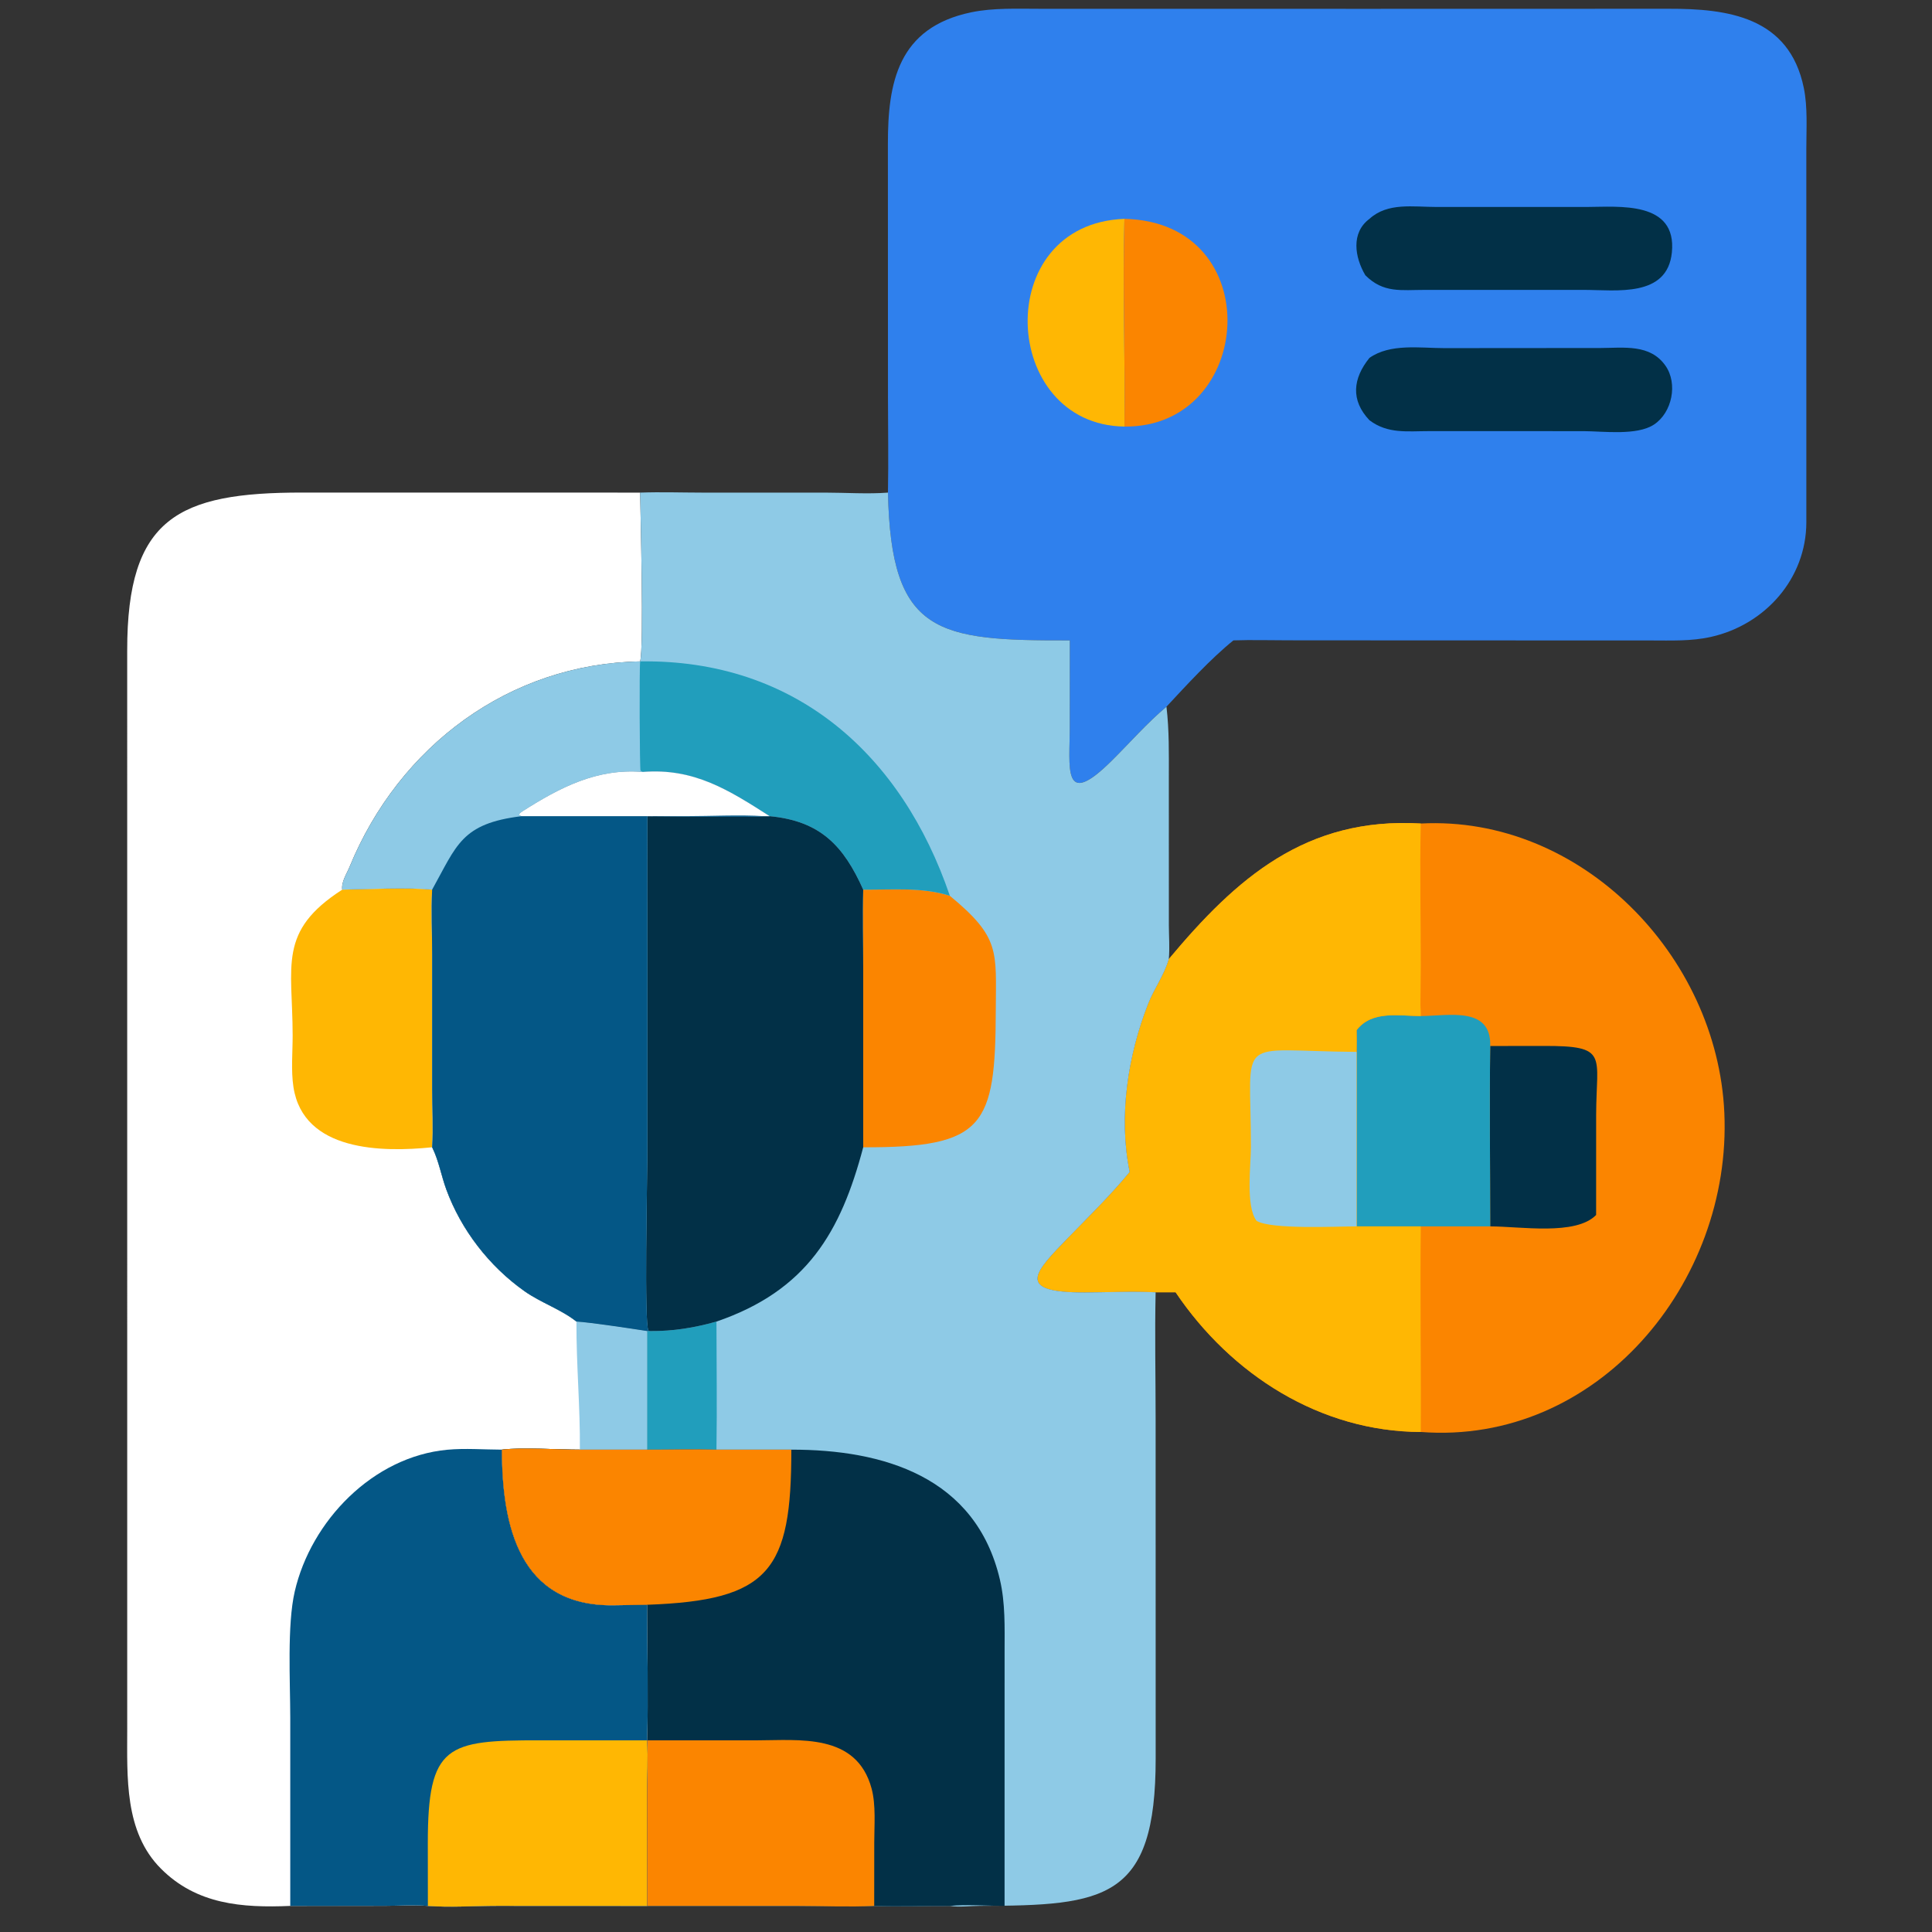
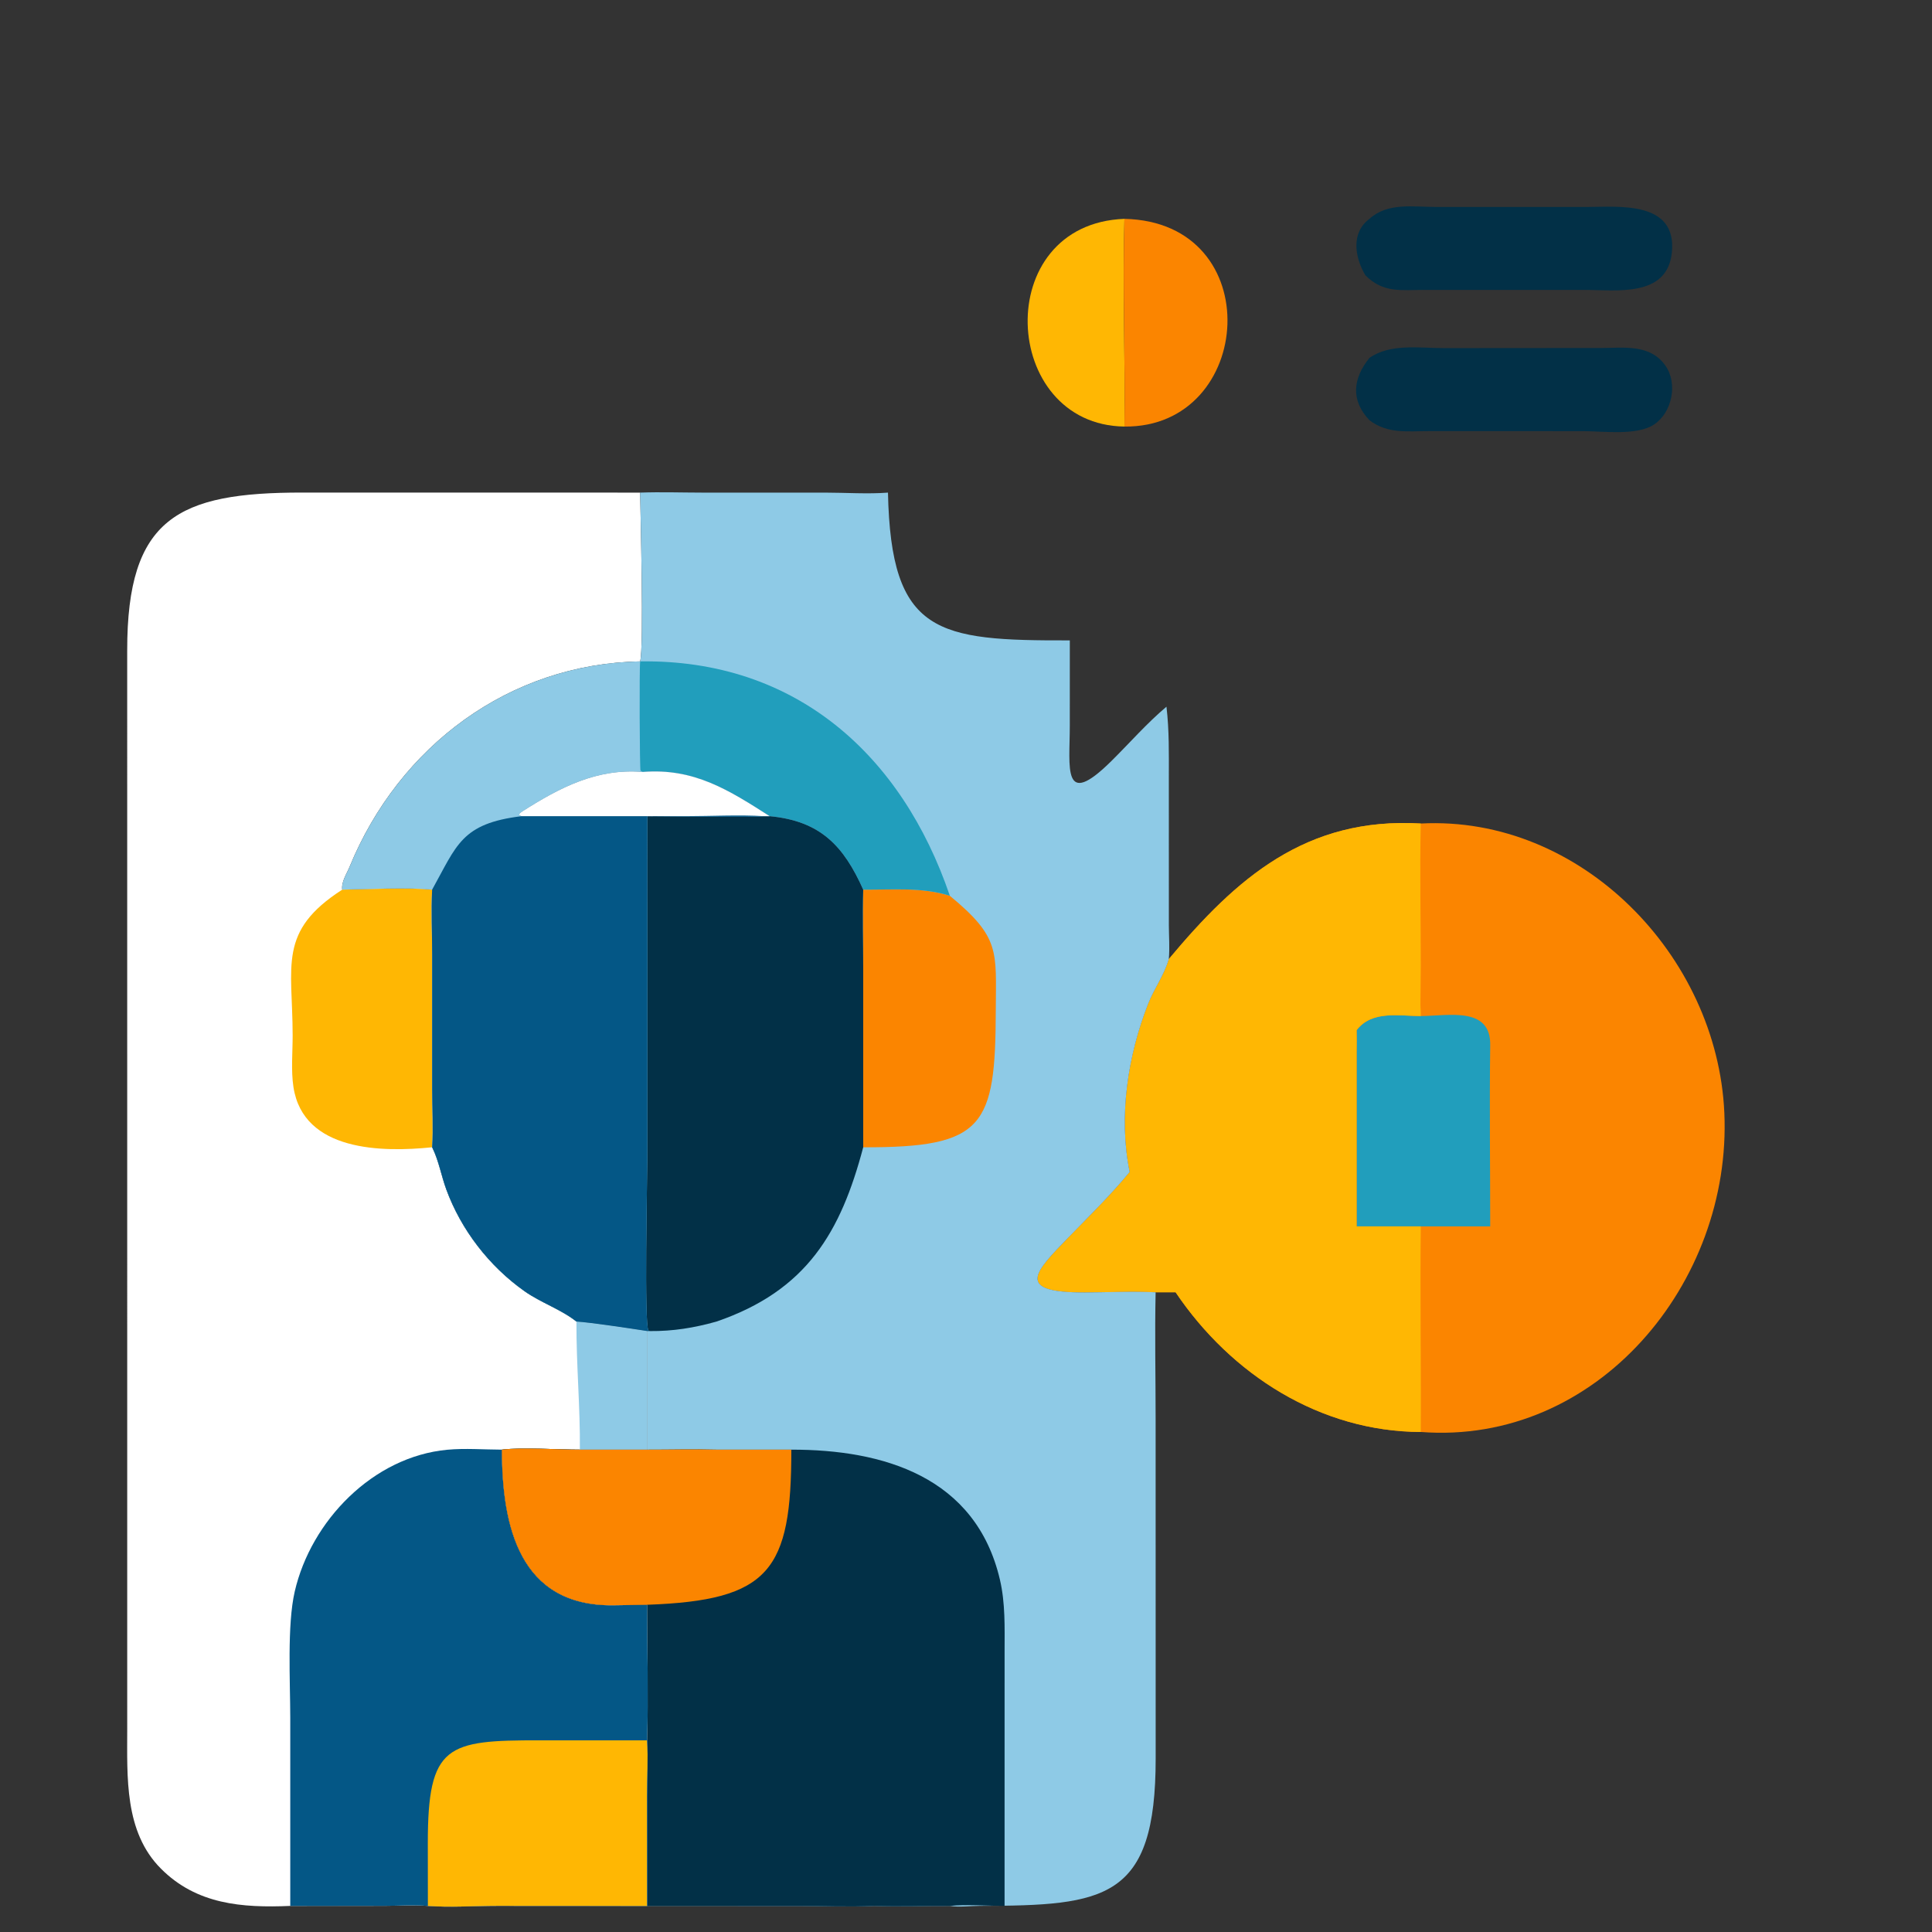
<svg xmlns="http://www.w3.org/2000/svg" width="80" height="80" viewBox="0 0 80 80" fill="none">
  <rect x="0" y="0" width="80" height="80" fill="#333333" stroke="none" />
  <path d="M48.398 39.713C51.193 36.368 54.067 33.821 58.832 34.1C65.455 33.754 71.105 39.56 71.401 46.071C71.722 53.126 66.124 59.854 58.832 59.295C54.67 59.28 50.981 56.925 48.679 53.511H47.852C46.887 53.461 45.895 53.513 44.927 53.516C42.013 53.526 42.839 52.686 44.225 51.258C45.085 50.373 45.998 49.483 46.779 48.528C46.307 46.26 46.7 43.696 47.548 41.553C47.789 40.944 48.195 40.393 48.382 39.766L48.398 39.713Z" fill="#FB8500" />
-   <path d="M61.706 43.313L63.906 43.31C66.633 43.302 66.098 43.684 66.093 46.162L66.092 50.309C65.25 51.175 62.956 50.782 61.706 50.782C61.706 48.294 61.674 45.801 61.706 43.313Z" fill="#023047" />
  <path d="M58.833 42.073C59.983 42.065 61.758 41.658 61.706 43.313C61.674 45.801 61.706 48.293 61.706 50.782H58.833H56.176V43.557C56.184 43.258 56.177 42.957 56.176 42.657C56.81 41.831 57.916 42.069 58.833 42.073Z" fill="#219EBC" />
  <path d="M48.398 39.713C51.193 36.368 54.067 33.821 58.832 34.1C58.784 36.061 58.834 38.033 58.832 39.995L58.817 41.577C58.816 41.74 58.842 41.911 58.832 42.073C57.914 42.069 56.809 41.831 56.174 42.657C56.176 42.957 56.182 43.258 56.174 43.557V50.782H58.832C58.799 53.619 58.847 56.458 58.832 59.295C54.67 59.28 50.981 56.925 48.679 53.511H47.852C46.887 53.461 45.895 53.513 44.927 53.516C42.013 53.526 42.839 52.686 44.225 51.258C45.085 50.373 45.998 49.483 46.779 48.528C46.307 46.26 46.7 43.696 47.548 41.553C47.789 40.944 48.195 40.393 48.382 39.766L48.398 39.713Z" fill="#FFB703" />
-   <path d="M56.174 50.782C55.324 50.782 52.65 50.919 52.032 50.553C51.571 49.951 51.798 48.225 51.798 47.498C51.799 42.76 51.064 43.521 56.174 43.557V50.782Z" fill="#8ECAE6" />
  <path d="M12.019 78.92C10.015 79.005 8.139 78.858 6.663 77.376C5.14 75.849 5.269 73.578 5.268 71.574L5.267 26.928C5.263 21.447 7.374 20.393 12.519 20.396L26.507 20.398C26.518 21.257 26.669 26.765 26.507 27.387C21.091 27.485 16.53 30.89 14.478 35.886C14.36 36.175 14.128 36.515 14.171 36.838C15.227 36.822 16.869 36.74 17.893 36.838C17.845 37.724 17.894 38.641 17.894 39.53L17.894 45.097C17.894 45.895 17.944 46.71 17.893 47.506L17.918 47.556C18.175 48.096 18.275 48.693 18.48 49.252C19.094 50.927 20.258 52.432 21.715 53.463C22.398 53.946 23.222 54.211 23.869 54.723C24.406 54.754 26.143 55.014 26.8 55.117V60.027H24.01C23.12 60.027 21.611 59.924 20.783 60.027C20.784 63.184 21.504 66.512 25.384 66.471L26.8 66.45C26.8 68.318 26.847 70.198 26.8 72.065C26.838 72.827 26.798 73.605 26.797 74.369L26.8 78.92L20.586 78.917C19.639 78.917 18.659 78.989 17.718 78.92C17.13 78.869 16.495 78.917 15.903 78.917L12.019 78.92Z" fill="white" />
  <path d="M23.869 54.724C24.407 54.754 26.144 55.014 26.801 55.117V60.027H24.011C24.029 58.313 23.861 56.509 23.869 54.724Z" fill="#8ECAE6" />
  <path d="M14.172 36.838C15.229 36.822 16.87 36.741 17.895 36.838C17.847 37.724 17.895 38.641 17.895 39.53L17.895 45.097C17.895 45.896 17.945 46.711 17.895 47.506C15.825 47.719 12.561 47.686 12.151 45.013C12.046 44.328 12.119 43.566 12.118 42.871C12.115 39.964 11.491 38.565 14.172 36.838Z" fill="#FFB703" />
  <path d="M12.019 78.921L12.019 71.131C12.018 69.637 11.884 67.288 12.204 65.902C12.879 62.975 15.441 60.319 18.519 60.031C19.253 59.962 20.043 60.025 20.784 60.027C20.784 63.185 21.504 66.512 25.385 66.471L26.8 66.45C26.8 68.319 26.847 70.198 26.8 72.066C26.839 72.828 26.798 73.605 26.798 74.37L26.8 78.921L20.586 78.917C19.64 78.917 18.659 78.989 17.718 78.921C17.13 78.87 16.495 78.917 15.903 78.918L12.019 78.921Z" fill="#045786" />
  <path d="M17.718 78.921L17.715 76.329C17.712 72.235 18.511 72.06 22.343 72.063L26.799 72.065C26.838 72.828 26.797 73.605 26.797 74.369L26.799 78.921L20.586 78.917C19.639 78.917 18.658 78.989 17.718 78.921Z" fill="#FFB703" />
-   <path d="M56.632 0.366L69.094 0.363C71.515 0.357 74.088 0.682 74.692 3.642C74.857 4.449 74.796 5.339 74.796 6.161L74.797 21.627C74.793 23.956 73.092 25.869 70.85 26.372C70.027 26.557 69.197 26.52 68.359 26.52L57.871 26.517C57.867 26.517 57.862 26.517 57.858 26.517L53.346 26.514C52.591 26.514 51.828 26.491 51.073 26.517C50.137 27.27 49.121 28.381 48.3 29.263C47.492 29.941 46.767 30.774 46.014 31.518C43.97 33.536 44.298 31.775 44.298 30.052L44.299 26.517C38.805 26.53 36.892 26.272 36.768 20.398C36.794 19.08 36.769 17.757 36.769 16.438L36.766 5.957C36.763 3.428 37.178 1.14 40.219 0.509C41.13 0.32 42.12 0.364 43.047 0.364L56.632 0.366Z" fill="#2F80ED" />
  <path d="M46.56 17.663C41.42 17.595 41.017 9.268 46.56 9.062C46.479 11.924 46.599 14.798 46.56 17.663Z" fill="#FFB703" />
  <path d="M46.56 9.062C52.537 9.19 51.956 17.721 46.56 17.663C46.599 14.798 46.479 11.924 46.56 9.062Z" fill="#FB8500" />
  <path d="M56.707 9.062C57.459 8.374 58.521 8.57 59.476 8.57L65.704 8.57C67.032 8.565 69.441 8.307 69.229 10.45C69.043 12.333 66.918 12.004 65.589 12.004L59.001 12.004C58.019 12.003 57.286 12.148 56.536 11.398C56.097 10.655 55.931 9.638 56.707 9.062Z" fill="#023047" />
  <path d="M56.706 14.82C57.564 14.213 58.806 14.414 59.795 14.415L66.28 14.41C67.24 14.406 68.331 14.236 68.965 15.145C69.482 15.886 69.24 17.08 68.493 17.577C67.782 18.051 66.372 17.853 65.565 17.853L59.181 17.852C58.281 17.851 57.467 17.976 56.706 17.401C55.92 16.574 56.017 15.671 56.706 14.82Z" fill="#023047" />
  <path d="M26.507 20.398C27.356 20.367 28.21 20.397 29.06 20.398L34.143 20.398C34.983 20.398 35.945 20.463 36.769 20.398C36.893 26.272 38.805 26.53 44.299 26.517L44.298 30.052C44.299 31.776 43.971 33.537 46.015 31.518C46.767 30.775 47.492 29.942 48.301 29.263C48.417 30.244 48.4 31.221 48.399 32.207L48.4 38.319C48.402 38.779 48.439 39.256 48.398 39.713L48.382 39.766C48.195 40.393 47.789 40.944 47.549 41.553C46.701 43.696 46.307 46.26 46.779 48.528C45.998 49.483 45.085 50.373 44.225 51.258C42.839 52.686 42.013 53.526 44.927 53.516C45.895 53.513 46.887 53.461 47.852 53.511C47.814 55.251 47.852 56.999 47.852 58.74L47.854 72.811C47.857 78.661 45.763 78.909 40.586 78.918C40.173 78.918 39.739 78.981 39.331 78.921C38.288 78.915 37.241 78.958 36.199 78.921C35.159 78.97 34.092 78.922 33.049 78.922L26.8 78.921L26.798 74.369C26.798 73.605 26.839 72.828 26.8 72.065C26.847 70.198 26.8 68.318 26.8 66.45L25.385 66.471C21.504 66.512 20.784 63.184 20.784 60.027C21.611 59.924 23.12 60.028 24.011 60.027H26.8V55.117C26.144 55.014 24.407 54.754 23.869 54.724C23.222 54.211 22.398 53.946 21.716 53.463C20.258 52.433 19.094 50.928 18.48 49.253C18.275 48.693 18.175 48.096 17.918 47.556L17.894 47.506C17.944 46.711 17.895 45.896 17.894 45.097L17.894 39.53C17.894 38.641 17.846 37.724 17.894 36.838C16.869 36.741 15.228 36.822 14.171 36.838C14.128 36.516 14.36 36.175 14.479 35.886C16.531 30.89 21.091 27.486 26.507 27.387C26.669 26.765 26.518 21.257 26.507 20.398Z" fill="#8ECAE6" />
-   <path d="M26.907 55.117C27.874 55.125 28.739 54.984 29.667 54.724C29.669 56.49 29.694 58.261 29.667 60.027C28.715 59.999 27.754 60.029 26.801 60.027V55.117H26.907Z" fill="#219EBC" />
  <path d="M35.744 36.838C36.938 36.85 38.176 36.724 39.33 37.093C41.431 38.825 41.241 39.382 41.233 41.836C41.217 46.649 40.767 47.52 35.744 47.507L35.744 40.07C35.743 38.995 35.71 37.913 35.744 36.838Z" fill="#FB8500" />
  <path d="M26.508 27.387C32.95 27.293 37.346 31.259 39.331 37.093C38.177 36.724 36.939 36.85 35.745 36.838C34.938 35.037 33.984 33.996 31.872 33.796C30.198 32.729 28.75 31.792 26.614 31.964L26.523 31.913C26.487 31.836 26.47 27.655 26.508 27.387Z" fill="#219EBC" />
  <path d="M31.871 33.796C33.984 33.996 34.937 35.037 35.744 36.838C35.71 37.913 35.744 38.995 35.744 40.07L35.744 47.506C34.816 51.011 33.417 53.437 29.666 54.724C28.739 54.984 27.873 55.125 26.906 55.117L26.851 55.098C26.667 54.843 26.801 48.877 26.801 48.067L26.8 33.796C27.377 33.795 31.446 33.853 31.632 33.796H31.871Z" fill="#023047" />
  <path d="M26.615 31.964C28.75 31.792 30.199 32.729 31.872 33.796H31.633C31.447 33.853 27.378 33.795 26.801 33.796L26.802 48.067C26.802 48.877 26.668 54.842 26.852 55.098L26.907 55.117H26.801C26.144 55.014 24.407 54.754 23.87 54.724C23.223 54.211 22.399 53.946 21.716 53.463C20.259 52.433 19.095 50.928 18.481 49.253C18.276 48.693 18.176 48.096 17.919 47.556L17.894 47.506C17.945 46.711 17.895 45.896 17.895 45.097L17.895 39.53C17.895 38.641 17.846 37.724 17.894 36.838C18.915 35.009 19.095 34.097 21.601 33.796C21.416 33.752 21.522 33.666 21.643 33.589C23.191 32.605 24.712 31.809 26.615 31.964Z" fill="#045786" />
-   <path d="M26.614 31.964C28.75 31.792 30.198 32.729 31.871 33.796H31.632C30.642 33.733 29.406 33.795 28.388 33.795L21.6 33.796C21.415 33.752 21.521 33.666 21.642 33.589C23.19 32.605 24.712 31.809 26.614 31.964Z" fill="white" />
+   <path d="M26.614 31.964C28.75 31.792 30.198 32.729 31.871 33.796H31.632C30.642 33.733 29.406 33.795 28.388 33.795L21.6 33.796C21.415 33.752 21.521 33.666 21.642 33.589C23.19 32.605 24.712 31.809 26.614 31.964" fill="white" />
  <path d="M20.783 60.027C21.611 59.924 23.119 60.028 24.01 60.027H26.8C27.753 60.029 28.714 60 29.666 60.027H32.767C36.566 60.023 40.407 61.14 41.405 65.413C41.631 66.384 41.599 67.382 41.598 68.371L41.597 78.921C40.918 78.918 39.976 78.85 39.33 78.921C38.288 78.915 37.24 78.958 36.199 78.921C35.158 78.97 34.091 78.922 33.048 78.922L26.8 78.921L26.797 74.37C26.798 73.605 26.838 72.828 26.8 72.066C26.846 70.198 26.8 68.319 26.8 66.45L25.384 66.471C21.503 66.512 20.784 63.185 20.783 60.027Z" fill="#023047" />
-   <path d="M26.799 72.065L31.312 72.064C33.093 72.063 35.465 71.751 36.09 74.056C36.275 74.739 36.201 75.59 36.201 76.294L36.199 78.92C35.158 78.97 34.091 78.922 33.048 78.921L26.799 78.92L26.797 74.369C26.797 73.605 26.838 72.827 26.799 72.065Z" fill="#FB8500" />
  <path d="M20.783 60.027C21.611 59.924 23.119 60.028 24.01 60.027H26.8C27.753 60.029 28.714 60 29.666 60.027H32.767C32.773 65.037 31.873 66.269 26.8 66.45L25.384 66.471C21.503 66.512 20.784 63.185 20.783 60.027Z" fill="#FB8500" />
</svg>